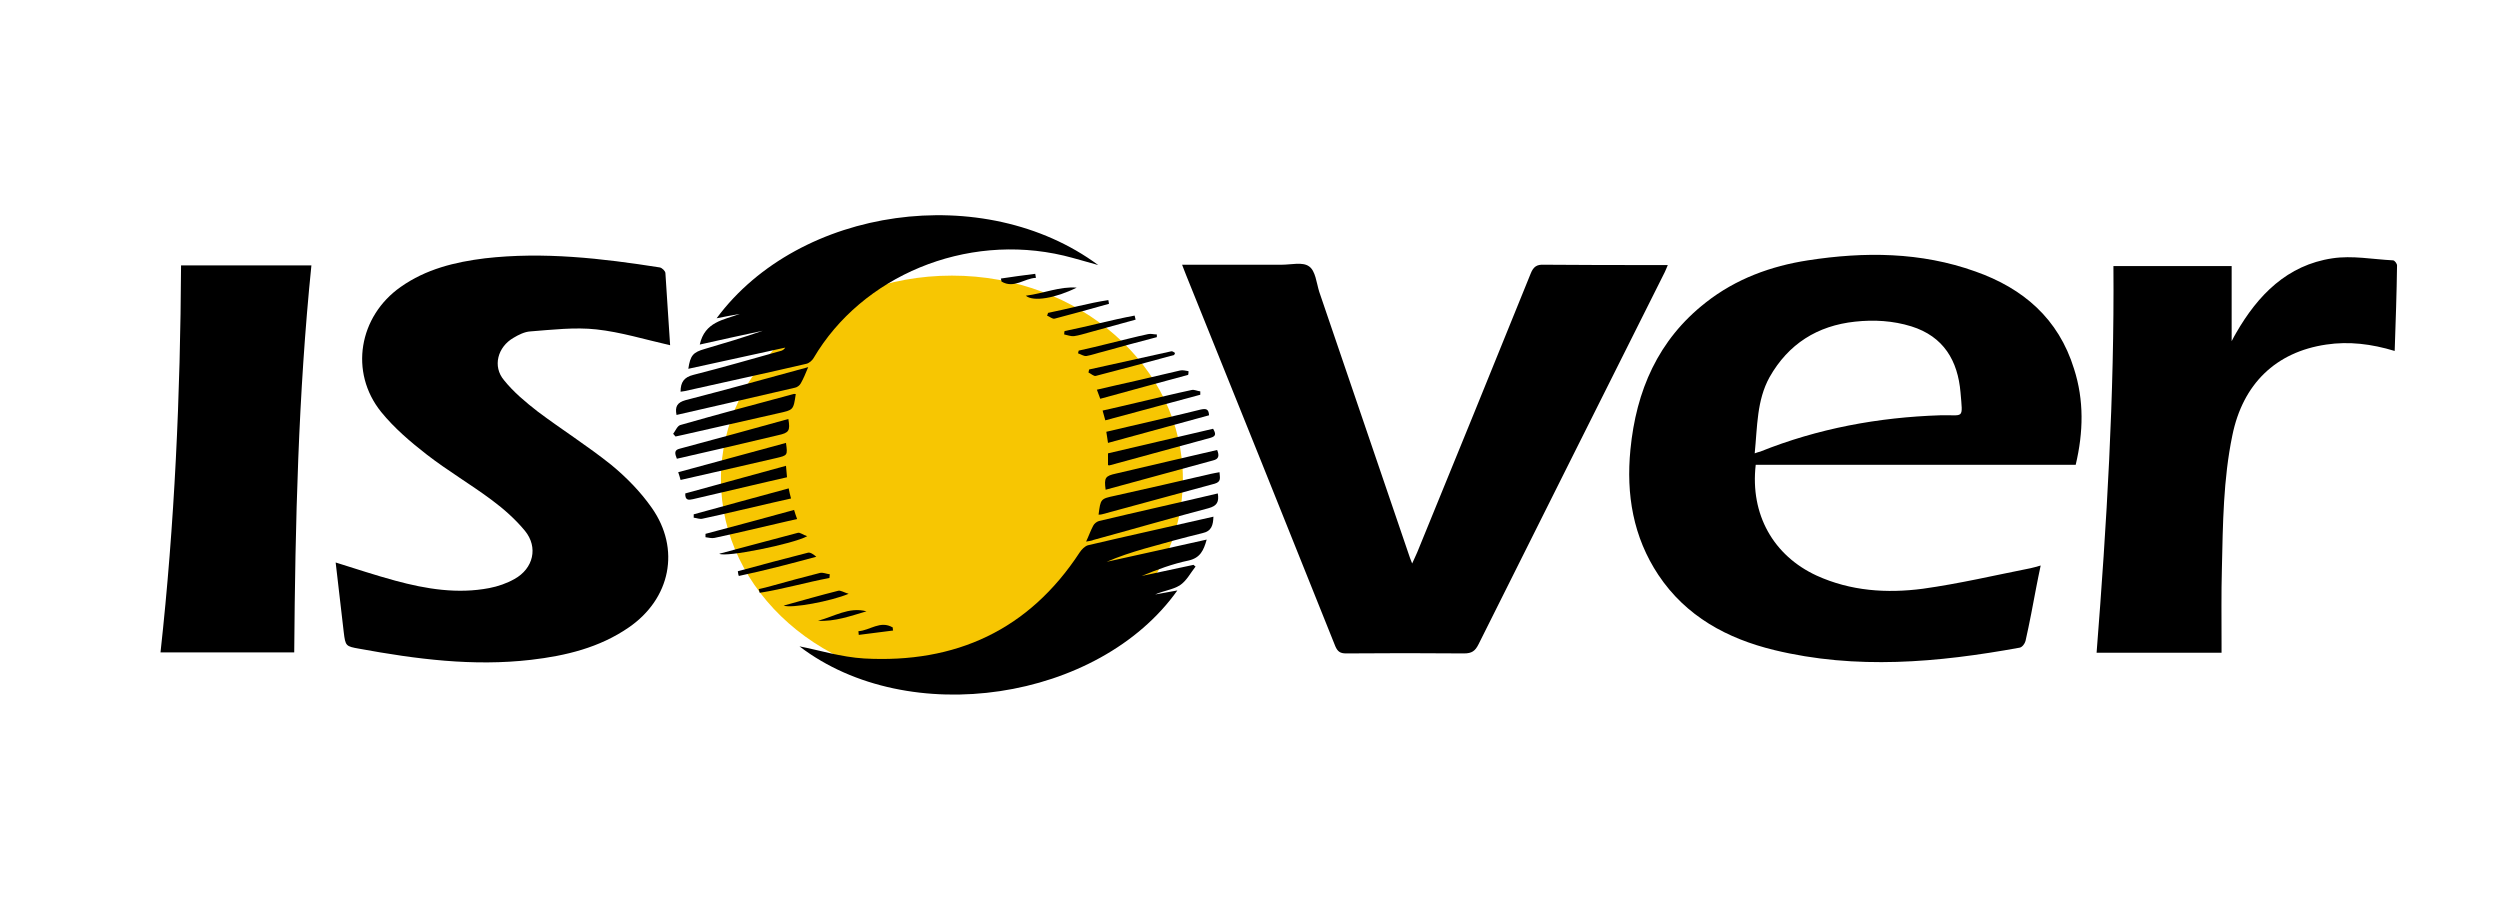
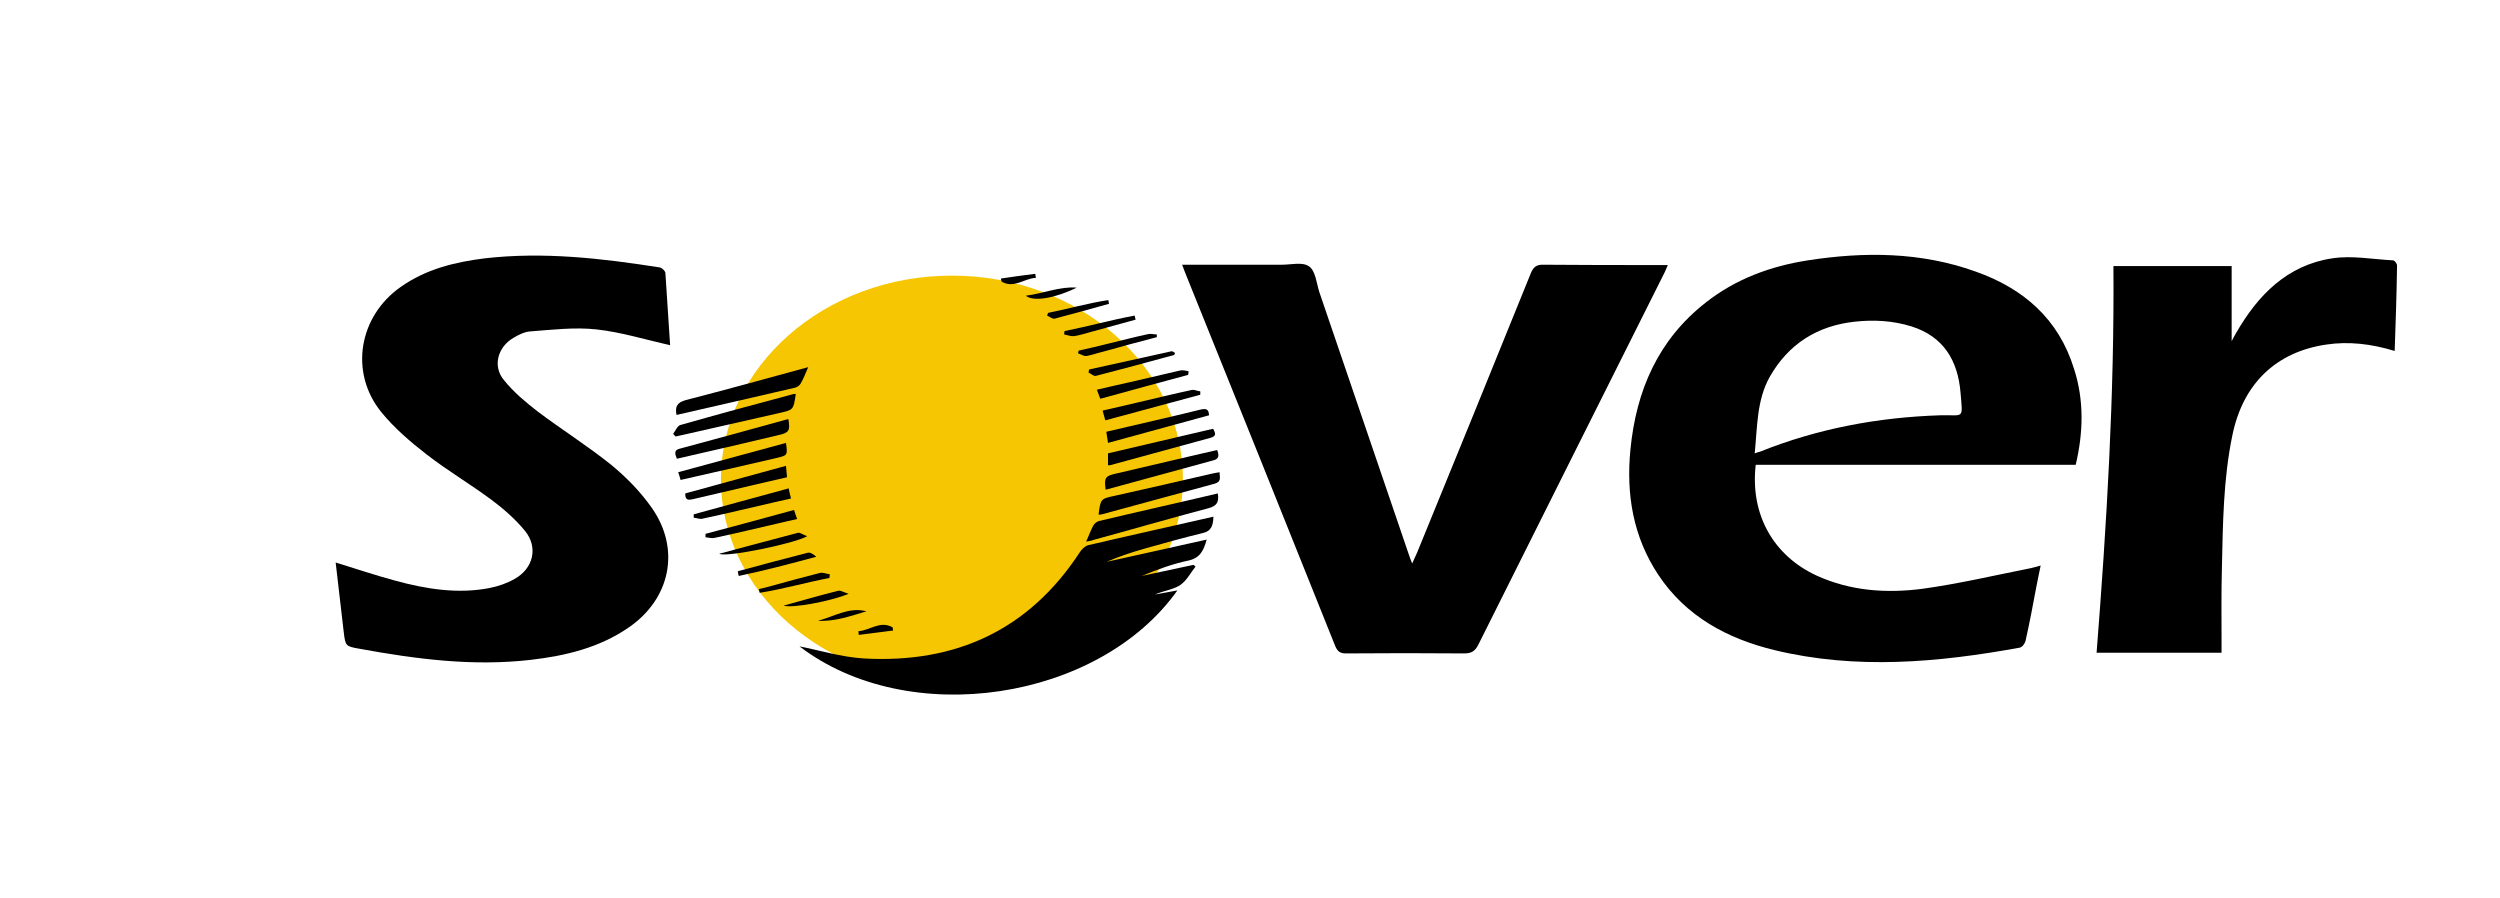
<svg xmlns="http://www.w3.org/2000/svg" xml:space="preserve" width="270mm" height="97mm" version="1.1" style="shape-rendering:geometricPrecision; text-rendering:geometricPrecision; image-rendering:optimizeQuality; fill-rule:evenodd; clip-rule:evenodd" viewBox="0 0 27000 9700">
  <defs>
    <style type="text/css">
   
    .fil0 {fill:#F7C602}
    .fil1 {fill:black;fill-rule:nonzero}
   
  </style>
  </defs>
  <g id="Capa_x0020_1">
    <ellipse class="fil0" cx="10280.58" cy="5175.57" rx="2494.61" ry="2198.93" />
    <g id="_1095775008">
      <path class="fil1" d="M22417.59 5019.84c-1156.79,0 -2309.95,0 -3455.83,0 -61.84,538.39 192.79,982.19 658.43,1196.82 367.4,167.34 756.64,192.8 1145.88,141.88 392.88,-54.57 778.48,-145.51 1164.07,-221.91 29.11,-7.27 61.84,-14.54 109.13,-29.1 -18.19,83.67 -32.73,160.06 -47.29,232.82 -36.38,192.8 -72.75,389.24 -116.4,582.03 -7.28,29.11 -36.38,69.13 -65.48,72.76 -880.34,160.06 -1764.3,240.09 -2648.27,25.46 -509.29,-123.69 -953.09,-363.78 -1251.39,-811.21 -272.83,-411.07 -349.22,-869.42 -301.92,-1353.24 61.83,-636.6 298.29,-1185.9 814.85,-1589.69 323.76,-254.63 702.08,-392.88 1102.23,-454.72 611.14,-94.58 1218.64,-90.94 1807.96,120.05 516.56,181.88 898.52,509.28 1065.86,1051.3 109.12,338.3 101.84,683.89 18.17,1036.75zm-3466.75 -123.68c29.1,-10.92 43.65,-14.55 58.21,-18.19 625.68,-251.01 1276.84,-371.05 1946.19,-392.88 258.27,-7.28 243.73,54.56 218.26,-247.37 -29.11,-341.94 -181.89,-603.86 -531.12,-712.99 -200.07,-61.84 -403.78,-72.75 -607.49,-50.92 -407.43,43.65 -720.27,240.09 -923.99,600.22 -138.23,251 -130.96,531.11 -160.06,822.13z" />
      <path class="fil1" d="M12766.7 2859.02c367.41,0 723.92,0 1076.78,0 101.85,0 225.54,-32.73 294.65,18.19 69.12,47.29 80.03,178.25 109.13,272.84 323.76,945.81 643.87,1891.62 967.63,2837.42 7.28,25.47 18.19,50.93 36.38,98.22 21.83,-50.92 40.02,-83.67 54.56,-120.05 411.07,-1004 818.5,-2004.38 1225.91,-3012.03 29.11,-72.76 65.48,-98.22 141.88,-94.59 411.07,3.65 825.77,3.65 1236.82,3.65 29.11,0 61.84,0 101.86,0 -14.55,32.73 -21.83,54.56 -32.73,76.39 -669.35,1338.68 -1342.33,2677.38 -2011.67,4019.69 -36.38,72.75 -72.76,98.21 -156.43,98.21 -425.61,-3.64 -847.58,-3.64 -1273.2,0 -61.83,0 -90.94,-18.19 -116.4,-76.39 -534.76,-1338.67 -1073.13,-2673.72 -1611.52,-4008.77 -14.55,-32.74 -25.46,-69.11 -43.65,-112.78z" />
      <path class="fil1" d="M7237.35 3728.45c-272.84,-61.83 -531.12,-141.87 -796.67,-170.98 -232.82,-25.46 -476.54,3.65 -712.99,21.83 -61.84,3.65 -127.32,36.38 -181.89,69.13 -170.98,98.21 -229.17,309.21 -101.85,458.35 101.85,127.31 232.81,236.44 363.77,338.3 261.92,196.44 538.39,371.05 793.02,574.76 163.7,134.59 316.49,291.03 436.53,461.99 316.49,447.45 203.72,985.82 -247.36,1295.04 -316.48,218.25 -680.25,305.57 -1054.94,349.21 -625.69,72.76 -1240.47,-7.27 -1855.24,-120.04 -145.5,-25.46 -149.15,-29.1 -167.33,-178.25 -29.11,-247.36 -58.21,-498.37 -87.31,-753.02 221.9,69.13 429.25,138.24 643.87,196.44 334.67,90.94 672.98,145.51 1014.92,80.03 94.59,-18.19 189.17,-50.92 272.84,-98.21 203.71,-112.78 258.28,-341.95 112.77,-520.2 -101.86,-123.69 -229.17,-236.45 -356.49,-331.03 -229.18,-170.98 -476.54,-316.49 -702.08,-491.1 -178.26,-138.23 -352.86,-287.38 -494.74,-461.99 -345.59,-429.24 -240.09,-1033.11 210.99,-1349.58 272.83,-192.8 585.67,-269.2 909.43,-309.22 632.97,-72.75 1262.3,0 1887.99,98.22 25.46,3.64 61.83,40.02 61.83,61.84 18.19,261.92 32.74,523.84 50.93,778.48z" />
      <path class="fil1" d="M25862.53 3790.29c-251.01,-76.39 -494.74,-105.5 -738.46,-69.12 -545.66,80.02 -902.15,425.61 -1014.92,982.19 -98.22,472.9 -101.86,956.73 -112.77,1436.9 -7.28,269.2 -3.65,542.02 -3.65,811.22 0,29.1 0,61.83 0,98.21 -451.07,0 -891.24,0 -1349.59,0 109.13,-1389.62 192.8,-2779.23 181.88,-4176.12 432.89,0 858.5,0 1276.84,0 0,265.55 0,531.11 0,811.21 18.19,-36.38 32.74,-61.84 47.3,-87.31 236.44,-411.07 552.93,-734.83 1040.39,-807.58 214.63,-32.73 436.53,10.92 654.79,21.83 18.19,0 43.65,36.38 43.65,54.57 -3.64,298.3 -14.55,603.87 -25.46,924z" />
-       <path class="fil1" d="M3363.17 2866.31c-141.88,1393.24 -174.61,2782.86 -185.53,4179.75 -483.82,0 -956.73,0 -1444.18,0 152.79,-1389.62 214.63,-2782.86 221.9,-4179.75 472.91,0 931.27,0 1407.81,0z" />
      <path class="fil1" d="M8634.23 6980.58c207.36,40.02 451.08,116.4 698.44,130.96 985.82,54.56 1778.86,-305.57 2328.15,-1145.88 21.83,-32.74 54.56,-65.48 87.31,-76.4 447.44,-105.5 898.52,-203.71 1356.87,-309.21 -3.65,90.94 -18.19,156.42 -120.05,178.25 -210.98,50.92 -418.34,109.13 -625.68,167.34 -138.24,40.02 -272.84,83.66 -407.43,141.87 356.49,-80.02 713,-156.42 1080.4,-240.09 -32.73,116.4 -69.12,196.44 -192.79,225.55 -174.61,36.37 -341.95,98.21 -509.29,167.33 185.53,-40.02 374.68,-80.02 560.21,-120.04 7.27,7.27 14.54,14.54 21.83,18.19 -54.57,69.12 -98.22,156.42 -170.98,203.71 -76.4,47.29 -178.25,58.21 -265.55,98.21 80.02,-14.54 156.42,-29.1 240.09,-43.65 -847.58,1193.17 -2902.9,1506.01 -4081.53,603.86z" />
-       <path class="fil1" d="M7990.36 3390.14c-80.03,14.54 -163.69,29.1 -251,47.29 894.87,-1207.72 2891.99,-1484.2 4121.54,-574.76 -134.59,-36.38 -251.01,-72.76 -371.05,-101.86 -1062.22,-251.01 -2182.64,221.9 -2702.84,1105.86 -14.54,25.47 -47.29,54.57 -76.39,61.84 -436.53,101.86 -876.69,196.44 -1313.22,294.66 -14.55,3.64 -29.11,3.64 -47.29,7.27 0,-101.86 36.37,-156.42 138.23,-181.88 316.48,-80.03 629.33,-170.98 942.17,-258.28 18.19,-3.64 36.38,-14.55 50.92,-36.38 -349.22,76.4 -694.81,152.78 -1047.67,229.18 21.83,-145.51 50.93,-178.25 178.25,-214.63 210.99,-61.84 418.35,-123.69 625.69,-196.44 -225.54,47.29 -451.08,98.21 -680.25,149.15 54.59,-247.35 258.3,-265.54 432.91,-331.02z" />
      <path class="fil1" d="M8728.82 3964.9c-29.11,69.12 -50.92,123.69 -80.03,174.61 -10.91,21.83 -40.02,43.65 -61.84,47.29 -425.61,98.22 -847.58,196.44 -1280.48,294.66 -18.19,-90.95 7.27,-134.59 98.21,-160.07 436.53,-112.76 873.06,-232.8 1324.14,-356.49z" />
      <path class="fil1" d="M11729.95 5849.24c29.1,-61.84 47.29,-116.4 76.4,-170.98 10.91,-21.83 36.37,-43.65 61.83,-50.92 425.62,-101.86 854.87,-196.44 1284.12,-298.3 14.55,90.94 -7.27,134.59 -101.86,160.07 -414.7,109.13 -825.76,229.17 -1240.46,341.94 -21.83,10.92 -47.3,10.92 -80.03,18.19z" />
      <path class="fil1" d="M7270.09 4685.17c25.46,-32.73 43.65,-83.67 76.4,-94.58 407.42,-116.41 814.85,-225.55 1222.28,-334.68 7.27,-3.64 18.18,0 25.46,0 -25.46,174.61 -25.46,170.98 -189.17,207.36 -341.95,76.39 -683.89,156.42 -1025.84,232.81 -29.1,7.28 -54.56,10.92 -83.67,18.19 -7.27,-10.91 -18.19,-18.19 -25.46,-29.1z" />
      <path class="fil1" d="M11864.54 5558.23c21.83,-170.98 21.83,-170.98 174.61,-203.71 345.59,-76.4 691.17,-156.43 1036.75,-236.45 29.11,-7.27 58.21,-10.92 94.59,-18.19 3.64,58.21 21.83,101.86 -50.92,123.69 -407.43,109.13 -811.21,221.9 -1218.64,331.03 -14.56,3.63 -25.47,3.63 -36.39,3.63z" />
      <path class="fil1" d="M7310.1 4954.36c-21.83,-54.56 -32.74,-94.58 32.73,-109.13 389.24,-105.5 782.11,-210.98 1171.35,-320.11 21.83,127.32 7.27,149.15 -109.13,174.61 -363.77,87.3 -727.53,170.96 -1094.95,254.63z" />
      <path class="fil1" d="M13145.03 4859.78c25.46,61.84 18.19,98.21 -43.65,112.77 -385.6,105.5 -774.84,210.99 -1160.44,316.49 -18.19,-130.96 -3.65,-149.15 112.77,-174.61 363.76,-83.67 723.9,-170.98 1091.32,-254.65z" />
      <path class="fil1" d="M8488.73 4783.38c18.19,134.59 18.19,134.59 -105.5,163.7 -341.95,80.02 -683.89,156.42 -1033.11,236.45 -7.28,-29.11 -14.55,-50.93 -25.46,-83.67 389.23,-105.48 774.83,-210.98 1164.07,-316.48z" />
      <path class="fil1" d="M11966.4 5023.48c0,-40.01 0,-80.02 0,-127.31 378.32,-87.31 756.64,-178.25 1134.97,-265.55 29.1,50.92 36.37,80.02 -29.11,98.21 -360.13,98.21 -720.27,196.44 -1080.4,294.65 -7.27,3.64 -14.55,3.64 -25.46,0z" />
      <path class="fil1" d="M13057.72 4485.1c-360.14,98.21 -720.27,196.44 -1091.32,298.3 -7.28,-43.65 -10.92,-80.03 -18.19,-120.05 80.03,-18.19 156.42,-36.38 232.82,-54.56 261.92,-61.84 523.82,-120.05 785.74,-185.53 54.57,-10.91 87.3,-10.91 90.95,61.84z" />
      <path class="fil1" d="M7401.05 5329.04c360.14,-98.21 716.64,-196.44 1087.68,-298.29 3.64,40.02 7.27,76.39 10.91,123.68 -134.59,29.11 -261.92,61.84 -392.88,90.94 -207.35,47.3 -414.7,98.22 -622.05,145.51 -47.28,10.93 -87.3,14.56 -83.66,-61.84z" />
      <path class="fil1" d="M8517.83 5274.48c7.27,40.02 14.55,69.12 25.46,109.13 -65.48,14.54 -130.96,29.1 -192.8,43.65 -254.63,58.2 -509.28,120.04 -763.91,174.61 -29.11,7.27 -61.84,-7.28 -94.59,-10.92 0,-10.91 0,-25.46 0,-36.37 341.95,-94.58 680.25,-185.52 1025.84,-280.1z" />
      <path class="fil1" d="M11937.29 4539.66c-10.91,-36.37 -18.18,-65.48 -29.1,-105.5 134.59,-29.1 265.55,-61.83 392.88,-90.94 189.17,-43.65 378.32,-90.94 567.49,-130.96 29.1,-7.27 61.84,10.92 94.58,14.55 0,10.91 0,21.83 0,36.38 -338.31,90.95 -676.63,181.89 -1025.85,276.47z" />
      <path class="fil1" d="M8576.04 5507.29c10.91,32.74 18.19,61.84 32.73,98.22 -76.39,18.19 -149.15,32.73 -221.9,50.92 -221.9,50.92 -447.44,105.5 -669.35,152.78 -32.73,7.27 -65.48,-3.64 -98.21,-7.27 0,-10.92 0,-25.46 0,-36.38 312.84,-83.66 629.33,-167.32 956.73,-258.27z" />
      <path class="fil1" d="M12832.17 4048.57c-312.84,83.67 -629.33,170.98 -949.44,258.28 -10.92,-29.11 -21.83,-58.21 -36.38,-98.22 145.51,-32.73 280.11,-65.48 414.7,-94.58 160.07,-36.38 323.76,-76.4 483.82,-112.77 29.11,-7.28 61.84,3.64 90.94,7.27 0,14.56 0,29.1 -3.64,40.02z" />
      <path class="fil1" d="M12679.39 3833.94c-280.11,76.4 -560.2,152.78 -843.95,225.54 -21.83,7.28 -54.57,-25.46 -80.03,-36.37 3.64,-10.92 3.64,-21.83 7.27,-32.74 294.66,-65.48 592.96,-130.96 887.61,-196.44 10.92,-3.64 29.1,10.92 40.02,18.19 -3.64,7.27 -3.64,14.55 -10.92,21.82z" />
      <path class="fil1" d="M7768.46 5980.2c291.02,-76.39 567.49,-152.78 847.59,-225.54 25.46,-7.28 54.56,21.83 101.85,36.37 -149.15,83.67 -891.23,232.82 -949.44,189.17z" />
      <path class="fil1" d="M7968.53 6169.37c251,-69.12 502.01,-134.59 756.65,-200.07 25.46,-7.28 61.83,18.19 90.94,43.65 -283.74,76.39 -560.21,149.15 -836.69,207.35 -7.26,-14.55 -7.26,-32.74 -10.9,-50.93z" />
      <path class="fil1" d="M11649.91 3786.65c112.77,-25.46 225.55,-50.92 338.31,-80.03 138.23,-32.73 272.83,-69.12 411.06,-98.21 29.11,-7.27 61.84,3.64 94.59,3.64 0,10.92 0,18.19 0,29.1 -192.8,50.93 -385.6,101.86 -578.4,156.43 -61.83,14.54 -120.04,36.37 -181.88,47.29 -29.1,3.64 -58.2,-18.19 -90.94,-29.11 3.63,-10.92 3.63,-18.2 7.26,-29.11z" />
      <path class="fil1" d="M11497.13 3575.66c254.64,-50.92 502.01,-120.04 756.65,-167.33 3.64,14.54 7.27,29.1 10.91,43.65 -167.33,47.29 -334.67,90.94 -502.01,138.23 -54.56,14.54 -109.13,32.73 -163.69,40.02 -32.73,3.64 -69.12,-10.92 -105.5,-18.19 0,-10.92 0,-21.83 3.64,-36.38z" />
      <path class="fil1" d="M8957.99 6242.12c-251,47.29 -498.37,120.05 -753.01,160.07 -3.65,-14.55 -7.28,-29.11 -10.92,-40.02 47.29,-10.92 98.22,-21.83 145.51,-36.38 170.98,-47.29 341.94,-94.58 516.55,-138.23 32.74,-7.28 69.13,10.91 105.5,14.54 0.01,10.92 -3.63,25.46 -3.63,40.02z" />
      <path class="fil1" d="M11318.88 3379.22c218.26,-43.65 432.89,-105.5 651.16,-138.23 3.64,14.55 3.64,25.46 7.27,40.02 -196.44,54.56 -389.24,109.13 -585.68,160.06 -25.46,7.27 -54.56,-21.83 -83.66,-32.73 7.27,-10.93 7.27,-21.84 10.91,-29.12z" />
      <path class="fil1" d="M8463.27 6540.42c210.98,-58.21 400.15,-112.77 589.31,-160.07 25.46,-7.27 61.83,18.19 112.77,32.74 -189.17,80.04 -618.41,160.06 -702.08,127.33z" />
      <path class="fil1" d="M11078.79 3193.7c196.44,-25.46 367.41,-101.86 549.3,-87.31 -225.54,112.78 -469.27,156.43 -549.3,87.31z" />
      <path class="fil1" d="M9358.15 6602.26c-174.61,50.92 -341.95,112.77 -523.83,101.85 170.96,-43.65 334.66,-152.79 523.83,-101.85z" />
      <path class="fil1" d="M10809.6 3008.17c123.69,-18.19 247.36,-36.37 371.05,-50.92 3.64,14.55 3.64,29.1 7.27,43.65 -123.69,3.64 -236.45,120.04 -371.05,40.02 -3.63,-10.92 -3.63,-21.83 -7.27,-32.75z" />
      <path class="fil1" d="M9645.53 6809.6c-123.69,14.55 -247.37,32.73 -371.05,47.29 0,-14.54 -3.65,-25.46 -3.65,-40.02 123.69,-7.27 236.45,-120.04 371.05,-40.02 0,10.93 0,21.85 3.65,32.75z" />
    </g>
  </g>
</svg>